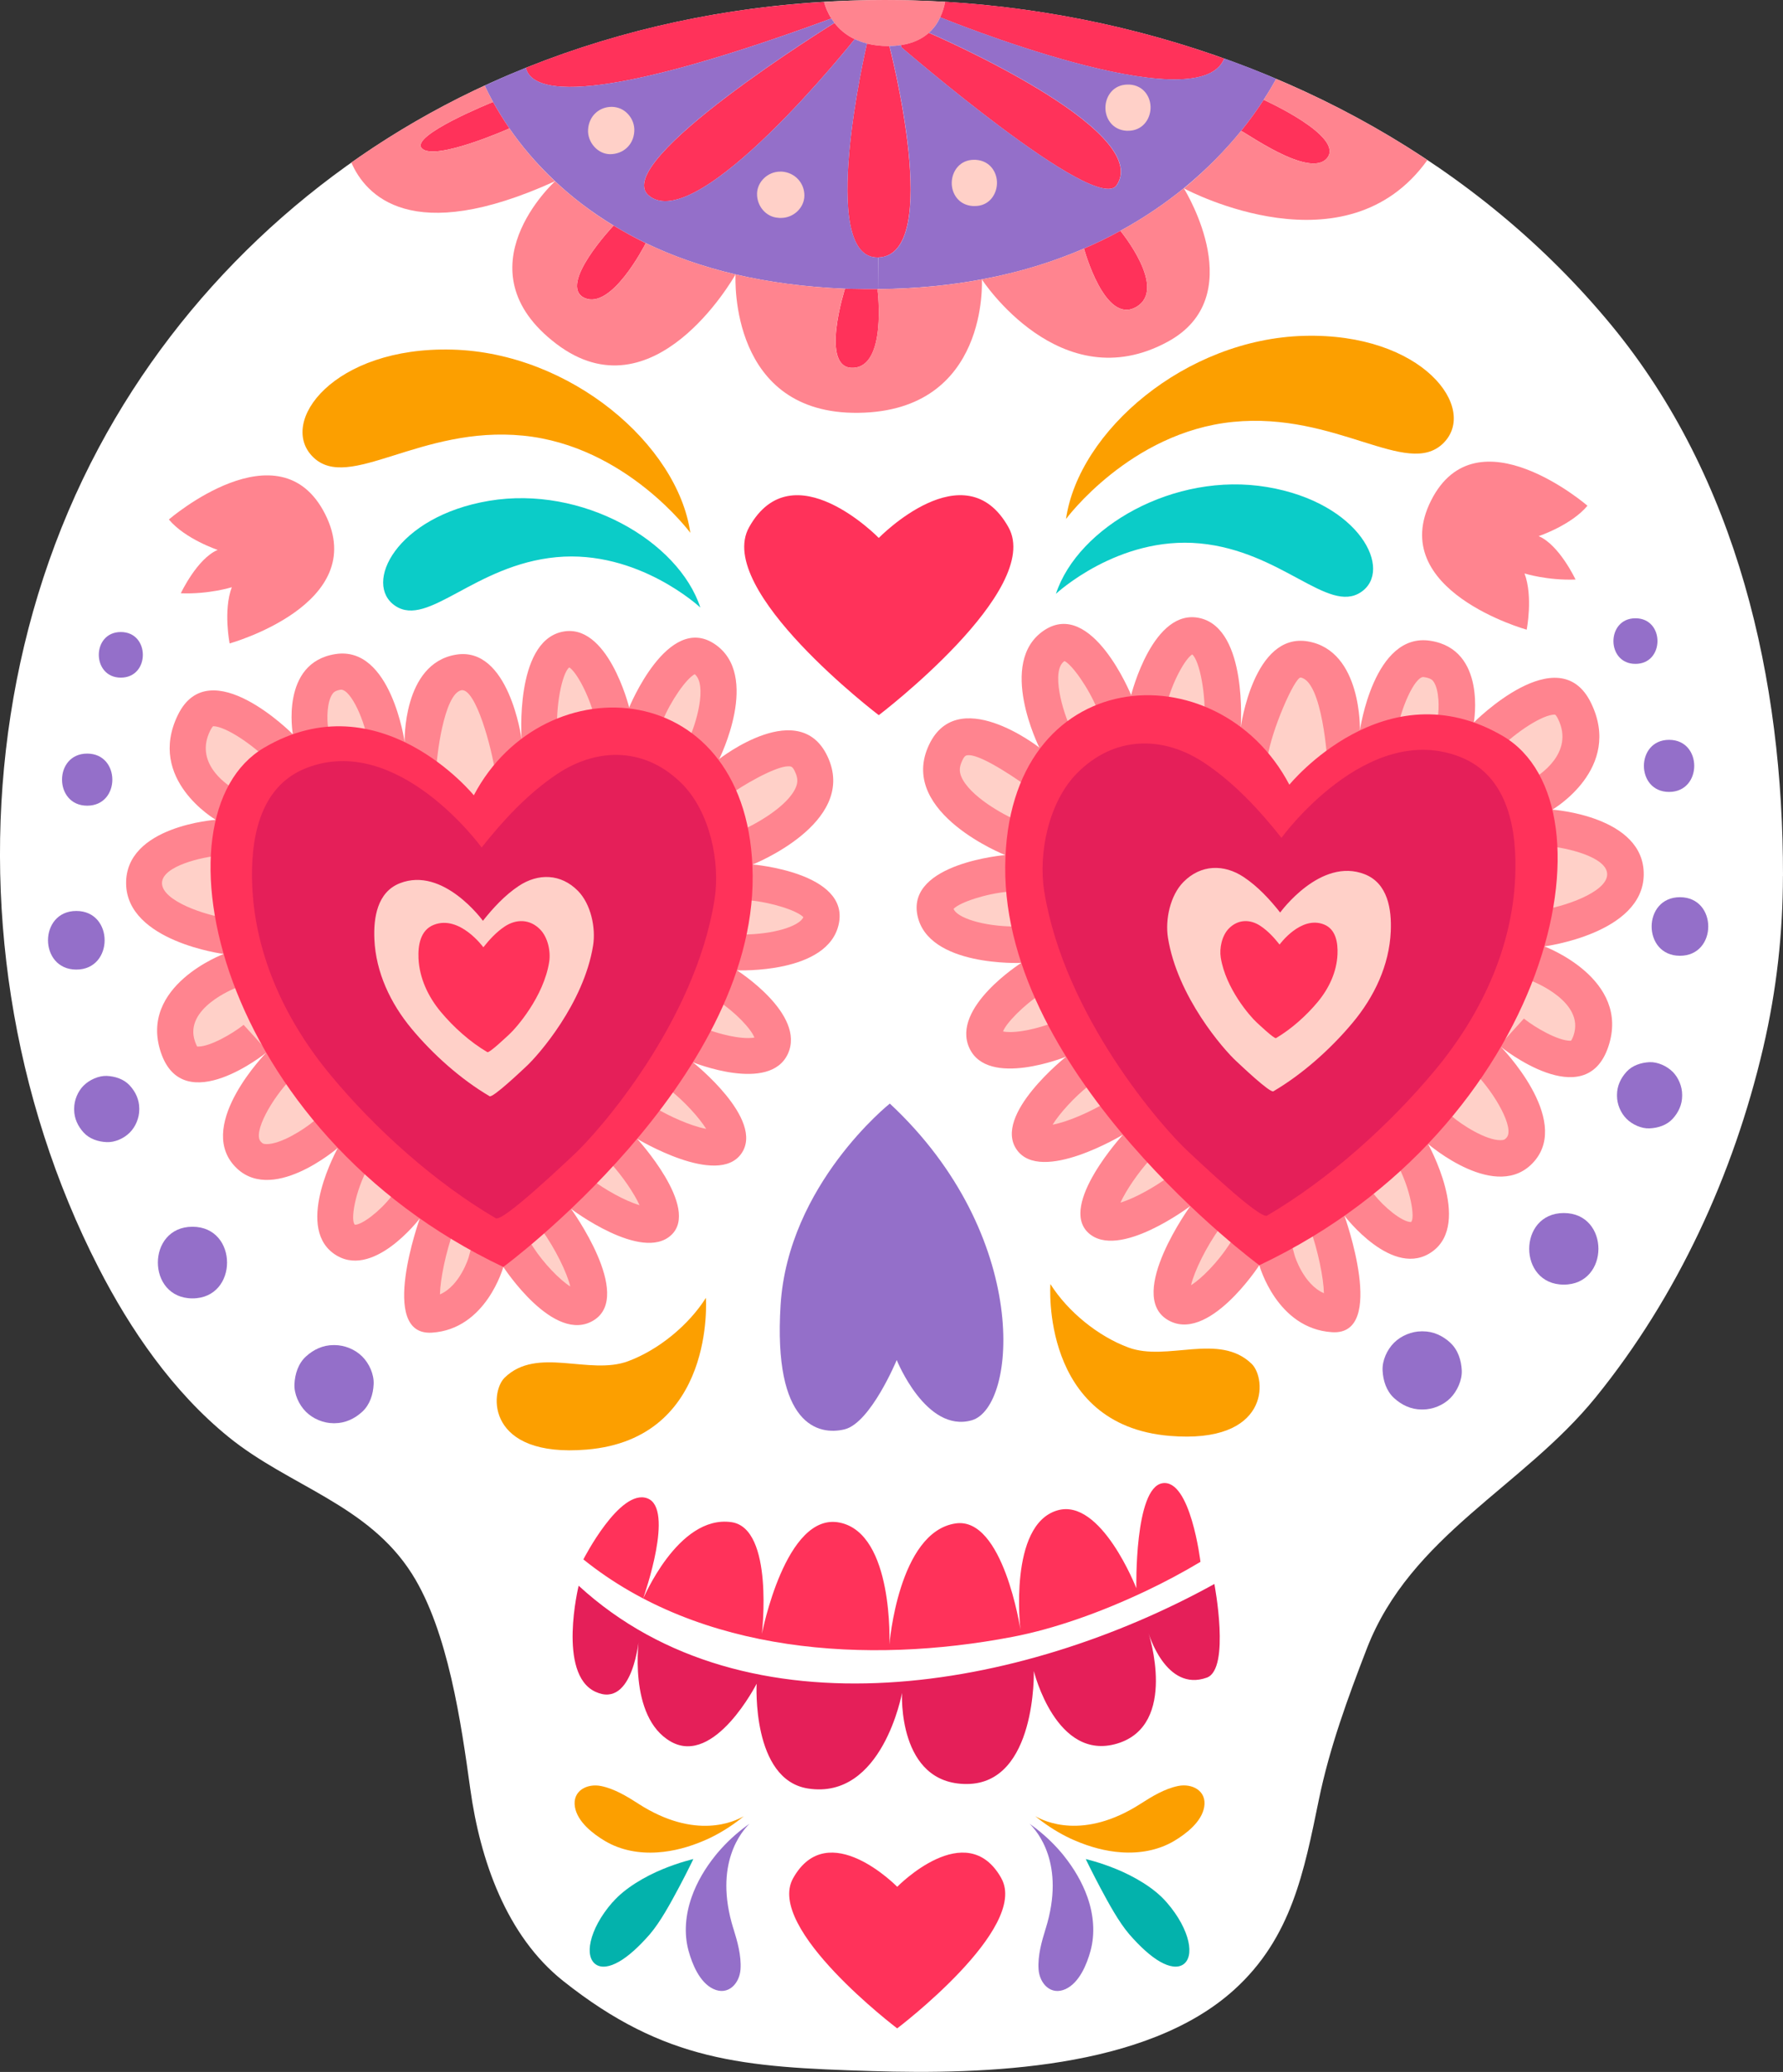
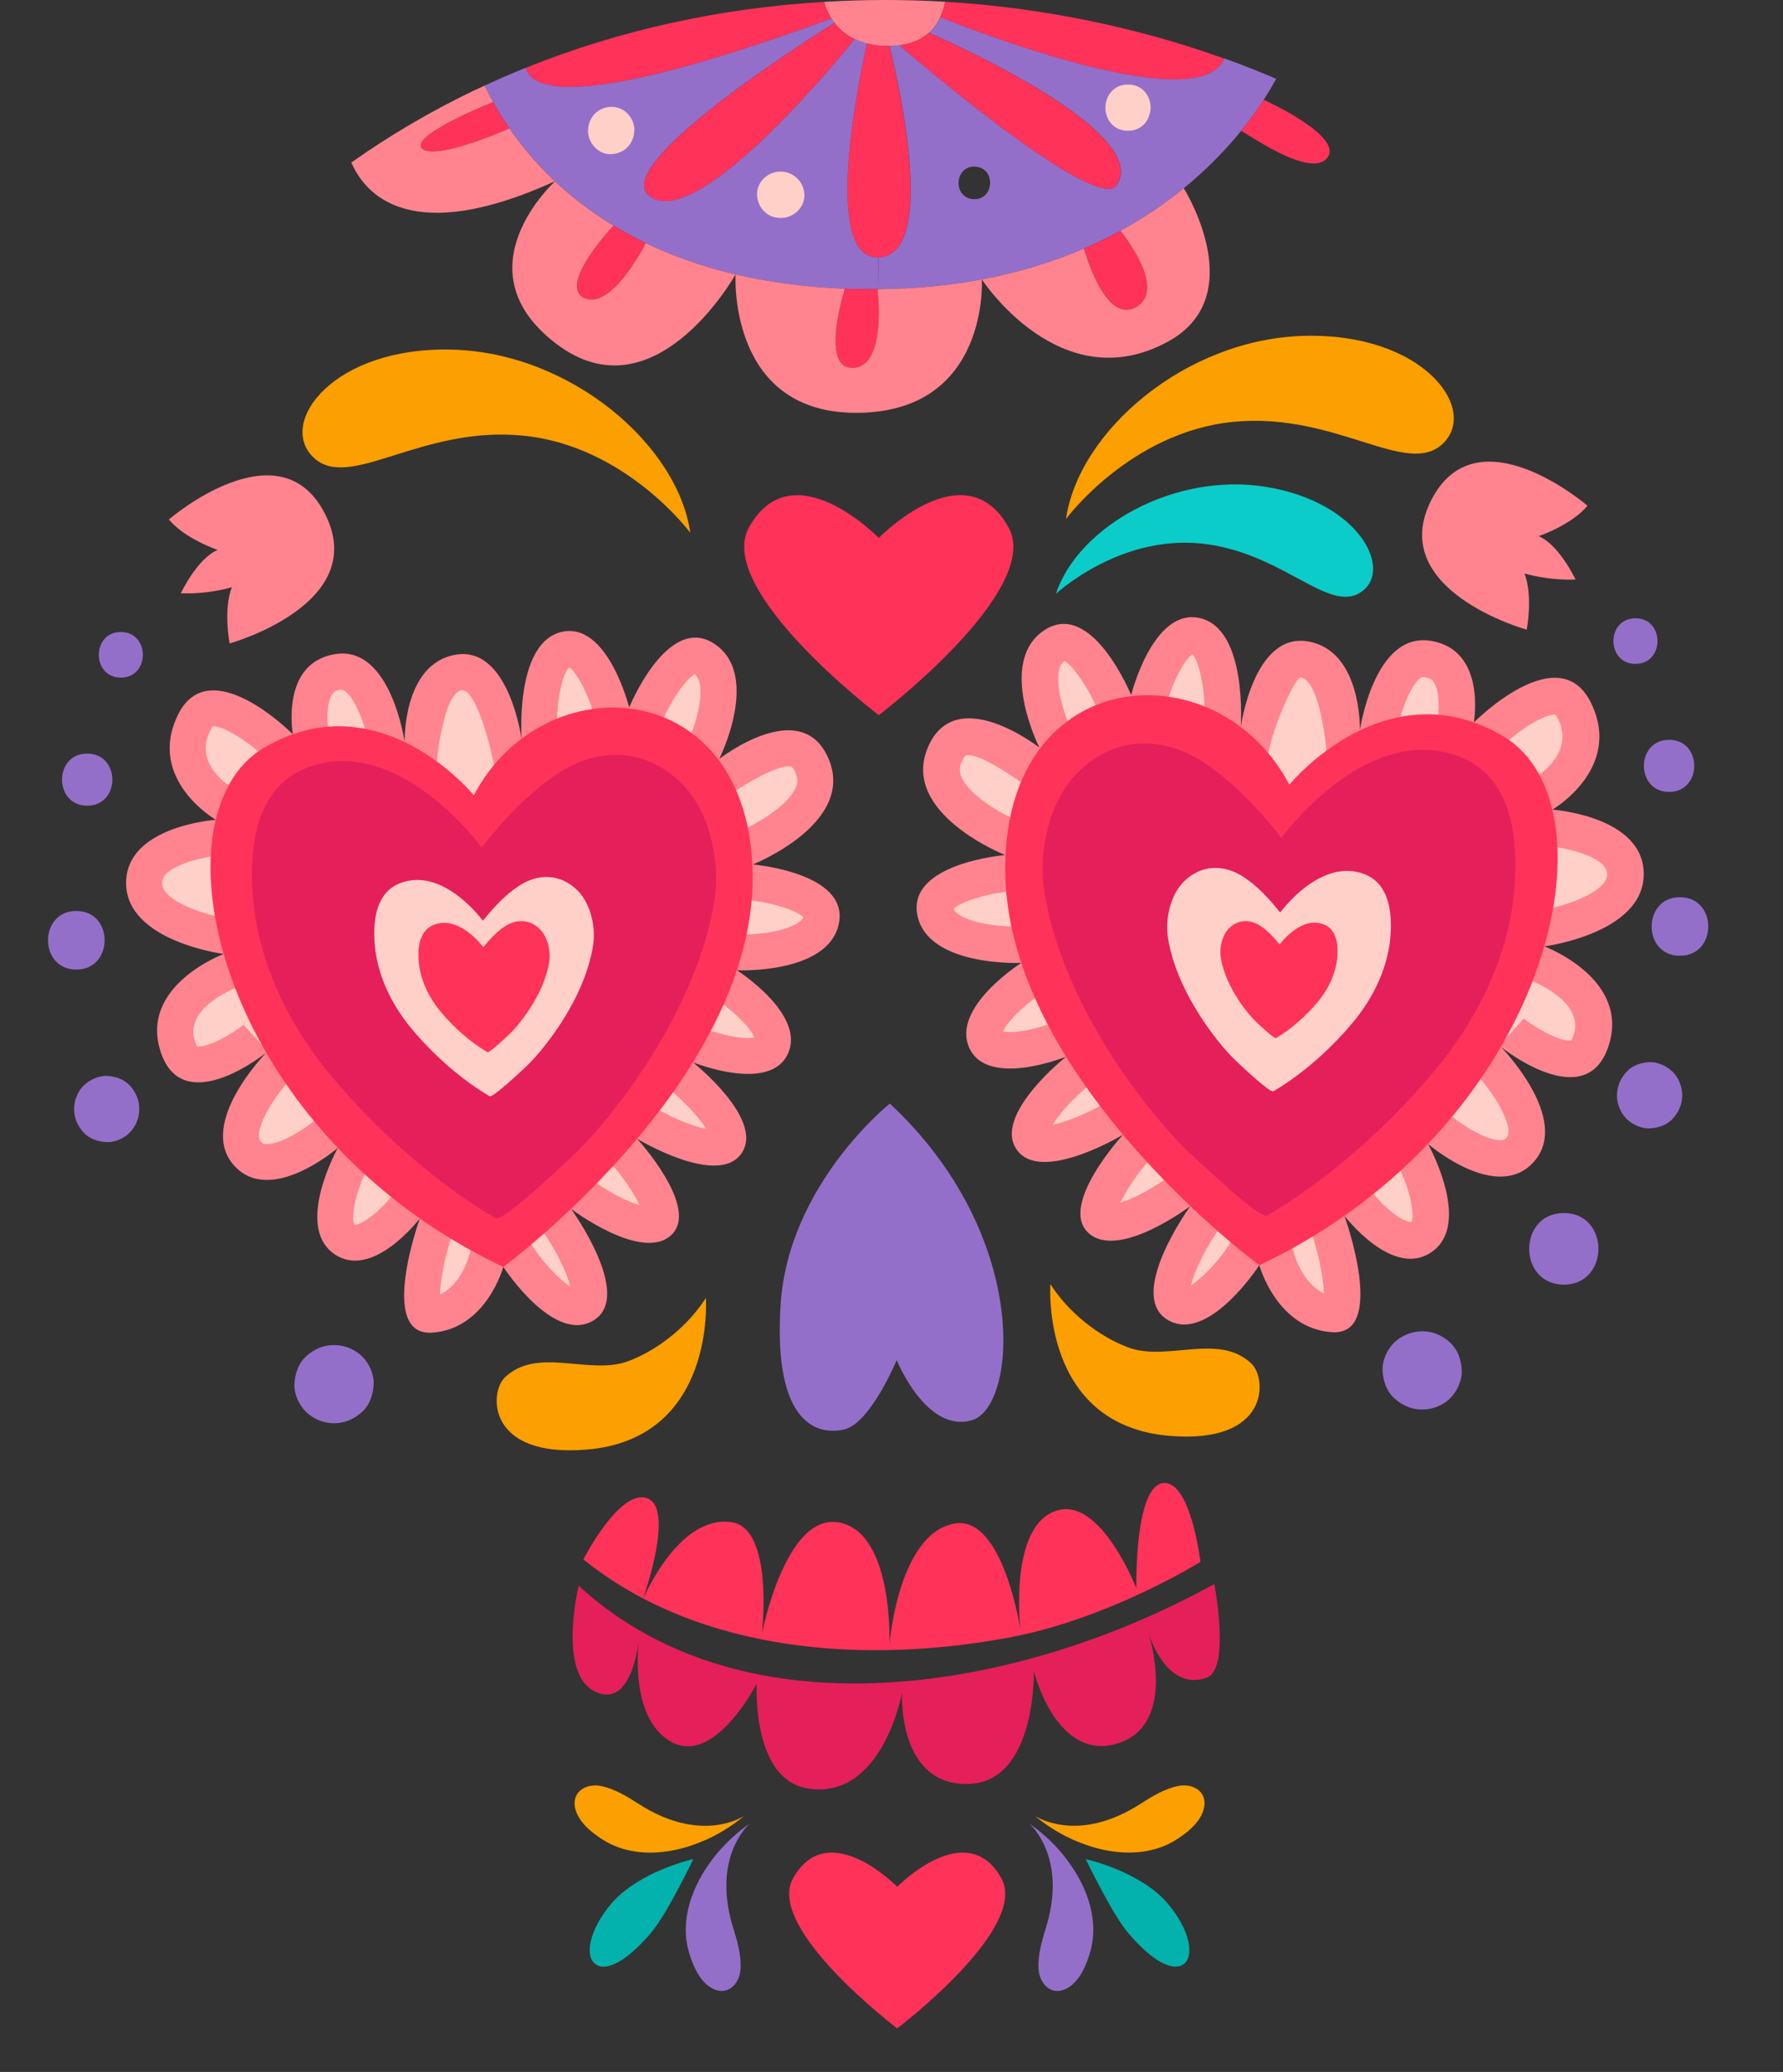
<svg xmlns="http://www.w3.org/2000/svg" id="Layer_2" data-name="Layer 2" viewBox="0 0 387.53 450.3">
  <rect x="0" y="0" width="387.53" height="450.3" fill="#333333" stroke="none" />
  <defs>
    <style> .cls-1 { fill: #946fc9; } .cls-2 { fill: #e51f59; } .cls-3 { fill: #ff325a; } .cls-4 { fill: #fff; } .cls-5 { fill: #0bccc8; } .cls-6 { fill: #ffd0c8; } .cls-7 { fill: #03b2ac; } .cls-8 { fill: #fc9f00; } .cls-9 { fill: #ff848f; } </style>
  </defs>
  <g id="Layer_2-2" data-name="Layer 2">
    <g>
-       <path class="cls-4" d="M387.53,190.39c.04-42.57-9.82-86.4-37.34-119.76C292.22.38,184.31-19.14,103.12,19.64c-34.65,16.55-63.54,43.76-81.66,77.67C2.1,133.54-3.91,176.18,2.41,216.61c3.2,20.45,9.54,40.43,18.99,58.86,6.9,13.47,16.14,26.98,28.26,36.82,13.19,10.72,30.34,14.66,39.9,29.79,7.85,12.42,10.68,32.5,12.67,46.82,2.11,15.22,7.78,31.79,20.18,41.63,22.1,17.55,39.1,18.73,67.07,19.58,24.52.76,59.61-.32,78.77-17.68,12.47-11.3,15.18-25.65,18.4-41.3,2.32-11.28,6.28-22.1,10.42-32.82,9.52-24.62,33.92-35.1,49.78-54.67,17.76-21.92,29.94-48.43,36.35-75.82,3.01-12.87,4.3-25.25,4.32-37.45Z" />
      <path class="cls-9" d="M179.1.41c8.76-.54,17.56-.54,26.32-.03-.18,1.04-.51,2.22-1.08,3.38-.53,1.19-1.32,2.39-2.45,3.38-1.44,1.29-3.38,2.27-6.07,2.66-.78.15-1.61.21-2.51.21-1.82.03-3.44-.18-4.84-.54-.98-.25-1.88-.57-2.69-.96-1.97-.92-3.38-2.21-4.4-3.53-.26-.33-.48-.66-.68-.95-.84-1.35-1.31-2.64-1.59-3.62Z" />
      <path class="cls-3" d="M180.68,4.03c-55.88,20.56-65.42,15.21-66.38,10.7C134.88,6.44,156.85,1.72,179.1.41c.27.99.75,2.27,1.59,3.62Z" />
      <path class="cls-3" d="M140.95,42.45c-8.41-7.3,40.42-37.47,40.42-37.47,1.02,1.32,2.43,2.61,4.4,3.53,0,0-34.26,43.08-44.82,33.94Z" />
      <path class="cls-3" d="M193.3,10.01s11.84,45.42-2.4,45.95c-13.45.48-2.54-46.19-2.54-46.19l.09-.3c1.4.36,3.02.56,4.84.54Z" />
      <path class="cls-3" d="M266.08,12.72c-5.53,14.06-61.74-8.96-61.74-8.96.57-1.17.9-2.34,1.08-3.38,20.69,1.25,41.23,5.38,60.66,12.35Z" />
      <path class="cls-3" d="M201.88,7.13s48.97,21.02,40.81,33.13c-4.43,6.58-46.82-30.02-46.82-30.02l-.06-.44c2.69-.39,4.63-1.38,6.07-2.66Z" />
      <path class="cls-1" d="M132.6,32.02c1.94.02,3.64-1.35,3.77-3.33v-.23c.12-1.85-1.38-3.71-3.29-3.74-1.95-.06-3.65,1.32-3.77,3.29v.24c-.12,1.85,1.41,3.74,3.29,3.77ZM187.65,62.84c-1.34-.03-2.69-.06-4-.09-8.82-.36-16.71-1.46-23.77-3.11-7.38-1.73-13.85-4.07-19.49-6.79-2.51-1.22-4.85-2.51-7.03-3.83-4.96-3.02-9.18-6.28-12.71-9.63-4.18-3.92-7.44-7.86-9.93-11.48-1.4-2.07-2.57-3.98-3.56-5.74-.71-1.29-1.32-2.48-1.82-3.56,2.96-1.37,5.95-2.69,8.97-3.89.96,4.51,10.5,9.86,66.38-10.7.21.29.42.62.68.95,0,0-48.83,30.17-40.42,37.47,10.56,9.14,44.82-33.94,44.82-33.94.81.39,1.71.71,2.69.96l-.09.3s-10.91,46.67,2.54,46.19l.06,6.88c-.06,0-.12,0-.21,0-1.02,0-2.06,0-3.11,0ZM169.77,38.8c-1.85-.12-3.7,1.41-3.73,3.32-.03,1.92,1.32,3.62,3.29,3.74l.24.02c1.85.12,3.74-1.4,3.77-3.32.03-1.91-1.35-3.62-3.32-3.74l-.24-.03Z" />
      <path class="cls-1" d="M244.94,26.93c4.54.26,4.99-6.79.45-7.07-4.55-.3-4.99,6.79-.45,7.07ZM274.66,21.69c-1.31,2.03-2.95,4.34-4.93,6.79-3.19,3.92-7.29,8.22-12.44,12.44-3.95,3.2-8.52,6.37-13.78,9.24-2.48,1.37-5.12,2.66-7.89,3.85-6.52,2.82-13.87,5.15-22.21,6.7-6.82,1.29-14.27,2.03-22.43,2.12l-.06-6.88c14.24-.53,2.4-45.95,2.4-45.95.9,0,1.73-.06,2.51-.21l.06.44s42.39,36.6,46.82,30.02c8.16-12.11-40.81-33.13-40.81-33.13,1.13-.99,1.92-2.18,2.45-3.38,0,0,56.21,23.02,61.74,8.96,3.83,1.35,7.59,2.84,11.3,4.43-.69,1.25-1.58,2.78-2.73,4.54ZM211.56,43.28c4.55.3,4.97-6.79.42-7.06-4.55-.3-4.99,6.79-.42,7.06Z" />
      <path class="cls-3" d="M274.66,21.69s17.62,7.92,13.79,12.65c-3.83,4.72-18.48-6.16-18.72-5.86,1.98-2.45,3.62-4.76,4.93-6.79Z" />
      <path class="cls-3" d="M243.51,50.16s10.34,12.53,3.46,16.54c-6.87,4.04-11.36-12.68-11.36-12.68,2.78-1.2,5.41-2.48,7.89-3.85Z" />
      <path class="cls-3" d="M190.76,63.23s2.01,16.47-5.35,16.71c-7.32.27-1.76-17.17-1.76-17.17,1.32,0,2.66.03,4.01.06,1.05,0,2.09,0,3.11,0v.39Z" />
      <path class="cls-3" d="M133.35,49.02c2.18,1.32,4.52,2.6,7,3.83-.39.8-7.51,14.53-13.3,11.9-5.98-2.75,6.31-15.73,6.31-15.73Z" />
      <path class="cls-3" d="M107.16,22.17c.99,1.77,2.15,3.67,3.56,5.74,0,0-16.08,7.15-18.99,4.37-2.9-2.76,15.4-10.11,15.4-10.11h.03Z" />
-       <path class="cls-9" d="M277.38,17.15c11.48,4.84,22.51,10.73,32.86,17.64-17.67,24.63-51.64,6.81-52.92,6.16,5.11-4.25,9.21-8.55,12.4-12.47.24-.3,14.89,10.58,18.72,5.86,3.83-4.73-13.79-12.65-13.79-12.65,1.14-1.77,2.04-3.29,2.73-4.54Z" />
      <path class="cls-9" d="M257.32,40.95c.62,1.05,14.32,23.62-3.5,33.31-23.35,12.74-40.42-13.54-40.42-13.54,8.34-1.56,15.69-3.89,22.21-6.7,0,0,4.48,16.72,11.36,12.68,6.88-4.01-3.46-16.54-3.46-16.54,5.26-2.87,9.84-6.04,13.78-9.24l.03.03Z" />
      <path class="cls-9" d="M213.4,60.72s1.67,28.64-26.83,29c-27.92.36-26.76-28.92-26.7-30.08,7.06,1.64,14.95,2.75,23.77,3.11,0,.03-5.56,17.46,1.76,17.19,7.36-.24,5.35-16.71,5.35-16.71v-.39c.09,0,.15,0,.21,0,8.16-.08,15.61-.83,22.43-2.12Z" />
      <path class="cls-9" d="M140.38,52.85c5.65,2.72,12.11,5.06,19.49,6.79-.66,1.16-17.88,31.03-38.9,15.13-21.44-16.24-.33-35.37-.33-35.37,3.53,3.34,7.75,6.61,12.71,9.63,0,0-12.28,12.98-6.31,15.73,5.8,2.63,12.92-11.1,13.3-11.9.03-.03.04,0,.04,0Z" />
      <path class="cls-9" d="M103.12,19.63c.75-.36,1.47-.69,2.22-1.02.5,1.08,1.11,2.27,1.82,3.56-.03,0-18.33,7.35-15.43,10.11,2.9,2.78,18.99-4.37,18.99-4.37,2.48,3.62,5.74,7.57,9.9,11.48-31.31,14.26-41.21,2.96-44.26-4.07,8.43-5.95,17.4-11.22,26.76-15.7Z" />
      <path class="cls-3" d="M219.19,114.59c-9.46-16.94-28.19,2.32-28.19,2.32,0,0-18.74-19.25-28.19-2.32-7.6,13.62,28.19,40.84,28.19,40.84,0,0,35.79-27.22,28.19-40.84Z" />
      <path class="cls-3" d="M217.64,408.2c-7.59-13.54-22.63,1.86-22.63,1.86,0,0-15.04-15.4-22.63-1.86-6.1,10.88,22.62,32.63,22.62,32.63,0,0,28.73-21.75,22.63-32.63Z" />
      <path class="cls-8" d="M150.04,115.8s-13.95-18.9-36.33-21.12c-22.39-2.22-37.82,12.26-45.63,4.69-7.81-7.58,4.44-24.08,30.21-23.39,25.77.69,49.01,20.7,51.75,39.82Z" />
-       <path class="cls-5" d="M152.22,132.04s-13.49-12.62-31.28-10.95c-17.79,1.67-27.84,15.33-34.99,10.61-7.15-4.73.15-19.48,20.37-22.86,20.22-3.38,41.12,8.7,45.9,23.2Z" />
      <path class="cls-9" d="M47.31,119.51s-7.07-2.36-10.61-6.61c0,0,24.06-20.76,33.96-1.18,9.91,19.58-20.75,28.12-20.75,28.12,0,0-1.42-7.17.47-12.22,0,0-4.95,1.56-11.08,1.32,0,0,3.54-7.55,8.02-9.43Z" />
      <g>
        <path class="cls-1" d="M26.26,137.36c6.38,0,6.39,9.91,0,9.91-6.37,0-6.39-9.91,0-9.91Z" />
        <path class="cls-1" d="M18.95,163.78c7.28,0,7.3,11.32,0,11.32-7.28,0-7.3-11.32,0-11.32Z" />
        <path class="cls-1" d="M16.59,197.98c8.2,0,8.2,12.74,0,12.74-8.2,0-8.21-12.74,0-12.74Z" />
        <path class="cls-1" d="M18.2,235.91c1.22-1.22,3.24-2.15,5-2.08,1.83.08,3.73.69,5,2.08,1.27,1.38,2.07,3.09,2.07,5v.24c0,1.81-.79,3.72-2.07,5s-3.24,2.15-5.01,2.07c-1.82-.08-3.73-.68-5-2.07-1.27-1.39-2.07-3.08-2.07-5v-.24c0-1.81.79-3.72,2.07-5Z" />
-         <path class="cls-1" d="M41.83,266.61c10.02,0,10.03,15.57,0,15.57-10.02,0-10.03-15.57,0-15.57Z" />
        <path class="cls-1" d="M66.49,294.81c1.66-1.52,3.7-2.48,6-2.48h.23c2.18,0,4.47.94,6.01,2.48s2.58,3.89,2.48,6.01c-.09,2.19-.82,4.48-2.48,6-1.66,1.52-3.71,2.49-6.01,2.49h-.23c-2.18,0-4.46-.95-6-2.49s-2.59-3.89-2.49-6c.1-2.2.82-4.48,2.49-6.01Z" />
      </g>
      <path class="cls-8" d="M153.42,282.06s2.24,30.63-25.89,32.98c-21.78,1.82-21.18-12.4-17.84-15.64,7.07-6.87,18.36-.43,26.81-3.56,6.6-2.45,13.15-7.8,16.93-13.78Z" />
      <g>
        <path class="cls-9" d="M113.35,160.56s-2.73-20.26-14.31-18.27c-11.58,1.98-11.09,19-11.09,19,0,0-2.95-21.01-15.03-19.14-12.07,1.87-9.27,17.43-9.27,17.43,0,0-18.07-18.27-24.97-4.23-6.9,14.05,8.22,22.82,8.22,22.82,0,0-19.67,1.33-19.49,13.89.17,12.56,21.21,15.27,21.21,15.27,0,0-18.57,6.9-13.64,21.44,4.93,14.54,22.9,0,22.9,0,0,0-15.01,15.28-7.12,24.4,7.89,9.11,22.68-3.71,22.68-3.71,0,0-9.37,16.76-1,22.92,8.38,6.17,18.81-7.59,18.81-7.59,0,0-9.2,25.58,2.62,24.84,11.83-.74,15.53-14.29,15.53-14.29,0,0,11.02,17,19.68,11.58,8.66-5.42-4.97-24.2-4.97-24.2,0,0,15.35,11.63,21.76,5.72,6.41-5.91-7.4-20.95-7.4-20.95,0,0,17.5,10.6,22.67,3.21,5.17-7.39-10.54-19.83-10.54-19.83,0,0,16.7,6.77,20.65-1.85,3.94-8.62-11.08-18.14-11.08-18.14,0,0,19.95.9,22.16-10.19,2.22-11.09-18.73-12.81-18.73-12.81,0,0,22.42-8.87,16.51-22.92-5.91-14.04-23.79,0-23.79,0,0,0,9.15-18.23-1.02-25.01-10.17-6.77-18.55,13.81-18.55,13.81,0,0-4.69-18.86-14.78-16.4-10.1,2.46-8.6,23.19-8.6,23.19Z" />
        <path class="cls-6" d="M95.62,281.32c.07-3.33,1.26-9.09,2.97-13.88l-13.58-7.36c-2.36,3.07-6.25,6.09-7.86,6.1-1.01-.74-.12-7.11,3.09-12.91l-11.94-9.69c-2.38,2.03-7.32,5.07-10.33,5.07-.71,0-.96-.15-1.32-.57-1.69-1.94,2.33-9.23,6.8-13.83l-10.5-11.52c-2.47,1.97-7.28,4.72-9.86,4.72-.12,0-.2,0-.25-.02,0-.06-.23-.4-.48-1.15-2.42-7.14,8.54-11.44,9-11.62l-1.75-15.05c-5.13-.69-14.34-3.83-14.4-7.64-.06-3.82,9.08-5.76,12.23-5.99l25.16-1.88-21.79-12.66c-2.01-1.21-8.49-5.81-5.14-12.62.32-.64.58-.94.66-1,2.88.06,8.78,4.25,11.75,7.27l17.69,17.87-4.44-24.75c-.33-1.97-.26-5.74.94-7.41.18-.25.52-.72,1.84-.92,2.16,0,5.29,6.77,6.1,12.5l14.63,4.92c-.04-2,1.57-16.63,5.51-17.31,3.08-.26,6.54,12.47,7.39,18.48l13.4-8.46c-.46-6.6,1.04-13.69,2.58-14.97,1.65,1.03,4.36,6.27,5.44,10.62l5.78,23.27,9.04-22.21c1.82-4.41,5.15-9.21,7.02-10.2,2.76,2.32.4,10.85-1.66,14.96l9.15,11.36c2.37-1.84,9.91-6.29,12.83-6.3.68,0,.98,0,1.6,1.47.49,1.15.5,2.05.06,3.1-1.74,4.16-9.01,8.22-12.27,9.53l2.25,15.04c4.62.41,10.24,2.18,11.65,3.64-.76,1.87-6.22,3.78-13.39,3.78h-.73s-29-1.15-29-1.15l24.49,15.53c3.85,2.47,7.31,6.18,7.99,8.02-.31.06-.76.1-1.39.1-3.4,0-7.7-1.42-9.06-1.96l-7.77,13.36c3.09,2.46,6.24,5.93,7.74,8.34-3.43-.63-8.23-2.87-10.99-4.53l-9.79,11.97c2.61,2.85,5.11,6.56,6.3,9.14-3.29-.96-7.7-3.52-10.2-5.42l-11.04,10.82c2.88,3.99,5.46,9.24,6.18,12.27-2.27-1.41-5.77-5.03-8.02-8.49l-9.49-14.64-4.59,16.84s-1.84,6.12-6.24,8.02Z" />
        <g>
          <path class="cls-3" d="M102.99,172.85s-20.45-25.13-45.59-10.35c-25.13,14.78-10.35,83.28,51.99,112.85,0,0,54.55-40.16,54.2-85.01-.33-43.7-45.33-46.56-60.61-17.49Z" />
          <path class="cls-2" d="M104.68,184.19s-18.2-25.13-38.16-17.25c-10.38,4.1-12.13,15.87-11.69,25.73.68,15.24,7.41,29.43,17.07,41.04,9.82,11.81,22.61,23.28,35.85,31.05,1.52.89,15.09-12.07,16.69-13.53,5.69-5.19,26.6-29.1,30.86-55.7,1.29-8.07-.96-19-7-25.12-7.84-7.93-18.24-8.16-27.19-2.2-6.37,4.25-11.7,10.01-16.43,15.98Z" />
          <path class="cls-6" d="M104.96,200.12s-8.61-11.89-18.06-8.16c-4.91,1.93-5.74,7.51-5.53,12.17.32,7.21,3.51,13.93,8.07,19.42,4.65,5.59,10.7,11.01,16.97,14.69.71.42,7.14-5.71,7.89-6.4,2.7-2.46,12.59-13.77,14.61-26.36.61-3.81-.46-8.99-3.31-11.88-3.71-3.75-8.63-3.86-12.87-1.04-3.01,2.01-5.53,4.74-7.77,7.56Z" />
          <path class="cls-3" d="M105.06,205.88s-5.15-7.11-10.79-4.88c-2.94,1.16-3.43,4.5-3.31,7.28.2,4.31,2.09,8.32,4.82,11.6,2.78,3.34,6.4,6.59,10.14,8.78.43.26,4.26-3.41,4.72-3.82,1.61-1.47,7.52-8.23,8.72-15.76.37-2.28-.27-5.37-1.98-7.1-2.22-2.25-5.16-2.3-7.69-.62-1.8,1.2-3.3,2.83-4.64,4.52Z" />
        </g>
      </g>
      <path class="cls-8" d="M231.68,112.81s13.94-18.9,36.33-21.12c22.39-2.22,37.81,12.26,45.63,4.69,7.82-7.58-4.43-24.08-30.2-23.39-25.78.69-49.01,20.7-51.75,39.82Z" />
      <path class="cls-5" d="M229.5,129.06s13.49-12.63,31.28-10.96c17.79,1.68,27.84,15.34,34.99,10.61,7.14-4.72-.15-19.48-20.37-22.86-20.22-3.39-41.12,8.69-45.9,23.21Z" />
      <path class="cls-9" d="M334.42,116.52s7.07-2.36,10.61-6.61c0,0-24.05-20.75-33.97-1.17-9.91,19.58,20.76,28.11,20.76,28.11,0,0,1.42-7.17-.47-12.22,0,0,4.95,1.56,11.09,1.32,0,0-3.54-7.55-8.02-9.43Z" />
      <g>
        <path class="cls-1" d="M355.46,134.37c-6.37,0-6.39,9.91,0,9.91,6.38,0,6.39-9.91,0-9.91Z" />
        <path class="cls-1" d="M362.77,160.79c-7.29,0-7.3,11.32,0,11.32,7.28,0,7.3-11.32,0-11.32Z" />
        <path class="cls-1" d="M365.13,194.99c-8.19,0-8.21,12.73,0,12.73,8.2,0,8.21-12.73,0-12.73Z" />
        <path class="cls-1" d="M363.53,232.92c-1.23-1.23-3.24-2.15-5-2.08-1.83.09-3.73.69-5,2.08-1.27,1.39-2.07,3.08-2.08,5v.24c0,1.82.79,3.72,2.08,5,1.22,1.23,3.24,2.16,5,2.07,1.83-.08,3.73-.68,5.01-2.07,1.27-1.39,2.07-3.09,2.07-5v-.24c0-1.81-.79-3.71-2.07-5Z" />
        <path class="cls-1" d="M339.89,263.63c-10.02,0-10.04,15.56,0,15.56,10.02,0,10.04-15.56,0-15.56Z" />
        <path class="cls-1" d="M315.23,291.82c-1.66-1.52-3.7-2.49-6.01-2.48h-.23c-2.18,0-4.46.95-6,2.48s-2.59,3.89-2.49,6.01c.1,2.2.82,4.48,2.49,6.01,1.66,1.52,3.7,2.49,6,2.49h.24c2.18,0,4.47-.94,6-2.48,1.47-1.48,2.58-3.89,2.48-6.01-.1-2.2-.82-4.48-2.49-6.01Z" />
      </g>
      <path class="cls-8" d="M228.3,279.07s-2.23,30.63,25.9,32.99c21.78,1.82,21.18-12.4,17.85-15.65-7.07-6.87-18.36-.42-26.81-3.56-6.6-2.45-13.15-7.79-16.94-13.78Z" />
      <g>
        <path class="cls-9" d="M269.68,158.02s2.78-20.64,14.59-18.62c11.8,2.02,11.3,19.36,11.3,19.36,0,0,3.01-21.41,15.31-19.5,12.3,1.9,9.45,17.76,9.45,17.76,0,0,18.42-18.62,25.45-4.3,7.03,14.31-8.38,23.24-8.38,23.24,0,0,20.04,1.36,19.86,14.16-.17,12.8-21.6,15.56-21.6,15.56,0,0,18.91,7.03,13.89,21.84-5.02,14.81-23.33,0-23.33,0,0,0,15.29,15.58,7.26,24.86-8.04,9.29-23.11-3.78-23.11-3.78,0,0,9.55,17.08,1.01,23.35-8.54,6.28-19.17-7.73-19.17-7.73,0,0,9.37,26.07-2.68,25.31-12.05-.76-15.82-14.56-15.82-14.56,0,0-11.23,17.32-20.05,11.8-8.82-5.53,5.06-24.66,5.06-24.66,0,0-15.64,11.86-22.17,5.83-6.53-6.03,7.53-21.34,7.53-21.34,0,0-17.83,10.8-23.1,3.26-5.27-7.53,10.74-20.21,10.74-20.21,0,0-17.02,6.9-21.04-1.89-4.02-8.79,11.29-18.49,11.29-18.49,0,0-20.33.92-22.58-10.38-2.26-11.3,19.08-13.06,19.08-13.06,0,0-22.85-9.04-16.82-23.35,6.02-14.32,24.25,0,24.25,0,0,0-9.32-18.58,1.04-25.49,10.37-6.9,18.91,14.08,18.91,14.08,0,0,4.77-19.22,15.06-16.71,10.29,2.51,8.76,23.63,8.76,23.63Z" />
        <path class="cls-6" d="M287.75,281.06c-4.45-1.93-6.34-8.1-6.35-8.17l-4.68-17.15-9.67,14.92c-2.34,3.58-5.87,7.23-8.18,8.65.72-3.09,3.37-8.45,6.31-12.5l-11.25-11.02c-2.66,1.99-7.18,4.62-10.4,5.57,1.22-2.65,3.81-6.49,6.44-9.36l-9.99-12.18c-2.8,1.68-7.7,3.96-11.2,4.61,1.53-2.47,4.74-6.02,7.9-8.51l-7.93-13.61c-1.38.55-5.75,1.99-9.22,1.99-.71,0-1.2-.06-1.52-.13.59-1.73,4.56-5.81,8.24-8.14l25.26-16-29.87,1.34h-.72c-7.4,0-13.01-1.98-13.66-3.85,1.42-1.48,7.25-3.34,11.88-3.72l2.27-15.33c-3.29-1.33-10.7-5.45-12.48-9.69-.44-1.08-.43-1.99.07-3.16.63-1.49.94-1.49,1.63-1.49,2.97,0,11.26,5.72,13.69,7.61l8.7-12.77c-2.18-4.42-4.62-13.33-1.66-15.3,1.66.77,5.28,5.91,7.13,10.46l9.2,22.63,5.89-23.71c1.24-4.9,3.99-9.85,5.54-10.82,1.56,1.26,3.1,8.69,2.63,15.25l13.71,7.32c.86-6.11,5.93-17.55,7.22-17.55,4.79.8,5.84,18.38,5.83,18.48l14.95-5.83c.87-5.95,4.02-12.76,5.9-12.76,1.66.23,2,.7,2.2.98,1.31,1.84,1.22,6.08.95,7.53l-4.53,25.22,18.02-18.22c3.46-3.47,9.22-7.35,11.93-7.35.12,0,.39.3.71.96,3.65,7.43-4.32,12.33-5.23,12.87l-22.53,13.06,25.99,1.76c3.18.24,12.5,2.21,12.44,6.1-.05,3.87-9.44,7.09-14.69,7.78l-1.74,15.35c.44.17,11.6,4.55,9.13,11.83-.23.68-.44,1.03-.55,1.18-.01,0-.13,0-.19,0-2.62,0-7.53-2.8-10.06-4.82l-10.67,11.77c4.55,4.68,8.64,12.1,6.93,14.08-.34.4-.59.58-1.36.58-3.23,0-8.44-3.37-10.52-5.17l-12.16,9.9c3.26,5.89,4.18,12.38,3.24,13.06-1.97,0-6.01-3.37-8.11-6.13l-13.83,7.5c1.74,4.87,2.94,10.74,3.02,14.13Z" />
        <g>
          <path class="cls-3" d="M280.24,170.54s20.84-25.61,46.45-10.55c25.61,15.07,10.55,84.86-52.98,114.99,0,0-55.59-40.93-55.23-86.62.34-44.53,46.19-47.46,61.76-17.82Z" />
          <path class="cls-2" d="M278.52,182.09s18.56-25.61,38.88-17.57c10.58,4.18,12.37,16.17,11.92,26.21-.69,15.54-7.56,29.99-17.39,41.82-10.01,12.03-23.05,23.72-36.53,31.64-1.55.91-15.37-12.3-17-13.78-5.8-5.3-27.1-29.65-31.45-56.76-1.31-8.22.97-19.37,7.13-25.6,7.99-8.09,18.59-8.31,27.7-2.24,6.49,4.33,11.92,10.2,16.74,16.28Z" />
          <path class="cls-6" d="M278.24,198.32s8.77-12.12,18.4-8.31c5.01,1.98,5.85,7.65,5.64,12.4-.32,7.36-3.57,14.19-8.23,19.79-4.73,5.69-10.9,11.22-17.28,14.97-.74.43-7.28-5.82-8.04-6.52-2.75-2.51-12.83-14.03-14.88-26.86-.62-3.89.46-9.16,3.37-12.11,3.78-3.82,8.79-3.93,13.11-1.06,3.07,2.05,5.64,4.83,7.92,7.71Z" />
          <path class="cls-3" d="M278.12,205.27s4.6-6.35,9.63-4.36c2.62,1.03,3.06,4.01,2.95,6.5-.17,3.85-1.87,7.43-4.31,10.36-2.48,2.98-5.71,5.87-9.05,7.84-.38.22-3.81-3.05-4.22-3.42-1.44-1.32-6.71-7.35-7.79-14.06-.33-2.04.24-4.8,1.76-6.34,1.97-2.01,4.61-2.06,6.86-.56,1.61,1.07,2.96,2.53,4.15,4.04Z" />
        </g>
      </g>
      <path class="cls-1" d="M193.39,239.85s-22.08,17.56-23.73,43.75c-1.65,26.2,8.24,28.43,13.91,27.04,5.67-1.4,11.33-15.06,11.33-15.06,0,0,6.37,15.89,16.28,13.1,9.91-2.78,13.03-40.13-17.78-68.84Z" />
      <g>
        <path class="cls-1" d="M227.27,419.16c-.87,2.81-1.74,5.86-1.54,8.85.21,3.05,2.66,5.78,5.91,4.26,2.95-1.39,4.57-5.32,5.38-8.28,1.05-3.86.65-7.95-.67-11.69-1.16-3.28-2.98-6.31-5.15-9.02-.11-.14-.22-.28-.34-.42-.12-.14-.23-.28-.35-.41-1.78-2.08-3.81-3.94-6.01-5.57-.27-.19-.5-.36-.72-.52,1.56,1.54,7.9,8.64,3.49,22.81Z" />
        <path class="cls-8" d="M247.94,391.99c2.48-1.59,5.19-3.24,8.12-3.84,3-.62,6.28,1.02,5.67,4.56-.55,3.22-3.9,5.82-6.54,7.39-3.44,2.04-7.49,2.74-11.45,2.47-3.47-.23-6.88-1.18-10.06-2.55-.17-.07-.34-.15-.51-.22-.16-.07-.32-.15-.49-.22-2.47-1.16-4.81-2.62-6.97-4.31-.25-.2-.49-.39-.7-.56,1.92,1.1,10.44,5.31,22.92-2.71Z" />
        <path class="cls-7" d="M253.54,413.41c-2.66-3.11-7.14-5.65-10.85-7.17-1.86-.77-3.54-1.32-4.75-1.68-1.21-.35-1.95-.53-1.95-.53,0,0,.32.7.88,1.81.56,1.12,1.35,2.67,2.25,4.37,1.83,3.42,4.01,7.47,6.36,10.21,2.39,2.73,4.63,4.76,6.67,5.92,2.03,1.15,3.8,1.42,5.03.59,1.21-.83,1.64-2.61,1.1-5.02-.54-2.39-2.06-5.44-4.74-8.51Z" />
      </g>
      <g>
        <path class="cls-1" d="M159.41,419.16c.87,2.8,1.74,5.86,1.54,8.84-.21,3.05-2.66,5.79-5.91,4.26-2.95-1.39-4.57-5.32-5.38-8.27-1.06-3.86-.65-7.95.67-11.7,1.15-3.28,2.97-6.31,5.14-9.01.12-.14.24-.28.35-.43.11-.14.23-.28.35-.41,1.79-2.08,3.81-3.94,6.01-5.57.26-.19.5-.37.72-.52-1.57,1.55-7.9,8.65-3.5,22.81Z" />
        <path class="cls-8" d="M138.75,392c-2.48-1.59-5.19-3.24-8.11-3.84-3.01-.62-6.29,1.02-5.68,4.56.55,3.22,3.9,5.82,6.54,7.39,3.43,2.04,7.49,2.75,11.44,2.47,3.47-.23,6.88-1.18,10.07-2.55.17-.07.34-.15.5-.22.17-.07.33-.15.49-.22,2.47-1.16,4.81-2.62,6.97-4.31.25-.2.49-.38.69-.56-1.91,1.1-10.43,5.31-22.91-2.71Z" />
        <path class="cls-7" d="M133.15,413.42c2.67-3.11,7.14-5.65,10.85-7.18,1.86-.77,3.53-1.32,4.74-1.68,1.21-.35,1.95-.53,1.95-.53,0,0-.32.7-.88,1.81-.56,1.12-1.34,2.67-2.25,4.37-1.83,3.42-4.01,7.47-6.36,10.21-2.39,2.73-4.64,4.76-6.67,5.92-2.03,1.15-3.8,1.43-5.03.59-1.21-.83-1.65-2.61-1.1-5.02.54-2.4,2.05-5.44,4.74-8.51Z" />
      </g>
      <g>
        <path class="cls-6" d="M245.48,18.38h-.37c-3.09,0-4.78,2.46-4.85,4.9-.07,2.41,1.48,4.95,4.59,5.14h.34c3.11,0,4.81-2.47,4.88-4.91.07-2.41-1.49-4.95-4.59-5.13Z" />
-         <path class="cls-6" d="M212.09,34.73h-.38c-3.09,0-4.78,2.46-4.85,4.9-.07,2.42,1.49,4.96,4.61,5.15h.38c3.08.02,4.77-2.45,4.84-4.89.07-2.42-1.49-4.96-4.6-5.15Z" />
        <path class="cls-6" d="M169.87,37.3h-.3c-2.69,0-4.98,2.19-5.03,4.79-.04,2.78,2.02,5.09,4.59,5.24l.29.03h.35c2.7,0,5.01-2.19,5.06-4.79.04-2.78-2.03-5.09-4.96-5.28Z" />
        <path class="cls-6" d="M132.96,23.22c-2.77,0-4.97,2.02-5.14,4.93-.09,1.36.42,2.74,1.39,3.79.91.99,2.11,1.55,3.37,1.57,2.88,0,5.12-2.03,5.28-4.96.09-1.35-.41-2.73-1.37-3.76-.91-.99-2.11-1.54-3.53-1.57Z" />
      </g>
      <g>
        <path class="cls-3" d="M126.81,338.92c25.4,20.44,61.64,22.87,93.22,16.83,9.15-1.75,19.25-5.34,29.06-9.99,3.96-1.88,7.92-3.98,11.83-6.32,0,0-2.16-18.08-8.27-17.09-6.11.99-5.67,22.82-5.67,22.82,0,0-7.67-19.73-17.18-16.91-10.67,3.15-8.02,25.85-8.02,25.85,0,0-3.74-24.57-14.1-23.02-12.43,1.87-14.37,26.32-14.37,26.32,0,0,.99-24.09-10.79-26.5-11.78-2.43-16.92,24.17-16.92,24.17,0,0,2.68-22.95-6.63-24.27-11.73-1.66-19.35,17.2-19.16,16.54.2-.65,6.86-19.51.88-21.72-5.99-2.22-13.9,13.29-13.9,13.29Z" />
        <path class="cls-2" d="M125.76,344.62c36.53,33.54,96.4,22.72,138.18-.37,0,0,3.53,18.48-1.64,20.35-8.92,3.22-12.68-9.71-12.68-9.71,0,0,6.55,19.99-6.77,24.03-13.32,4.04-18.15-15.75-18.15-15.75,0,0,.61,24.47-14.54,24.55-15.16.08-14.11-19.79-14.11-19.79,0,0-4.24,23.29-20.43,20.77-12.29-1.91-11.17-22.77-11.17-22.77,0,0-9.12,17.95-18.62,12.59-9.51-5.37-6.91-22.8-6.91-22.8,0,0-1.21,15.82-9.52,11.95-8.32-3.87-3.63-23.05-3.63-23.05Z" />
      </g>
    </g>
  </g>
</svg>